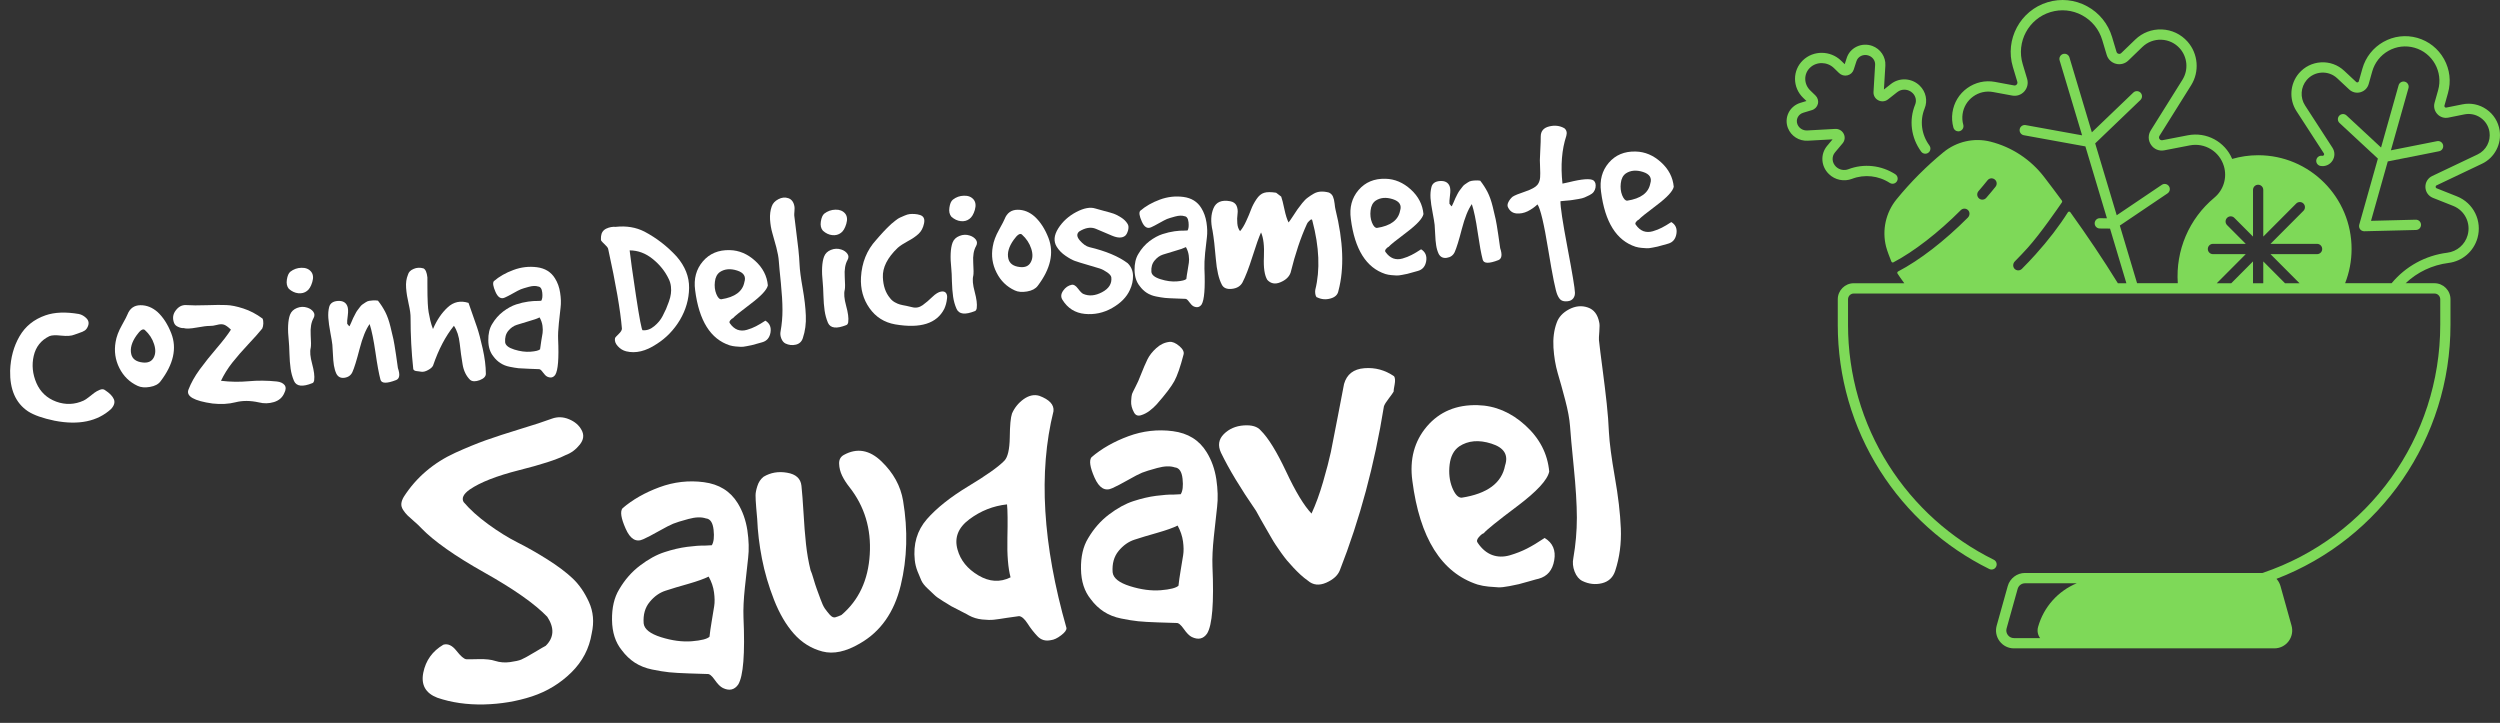
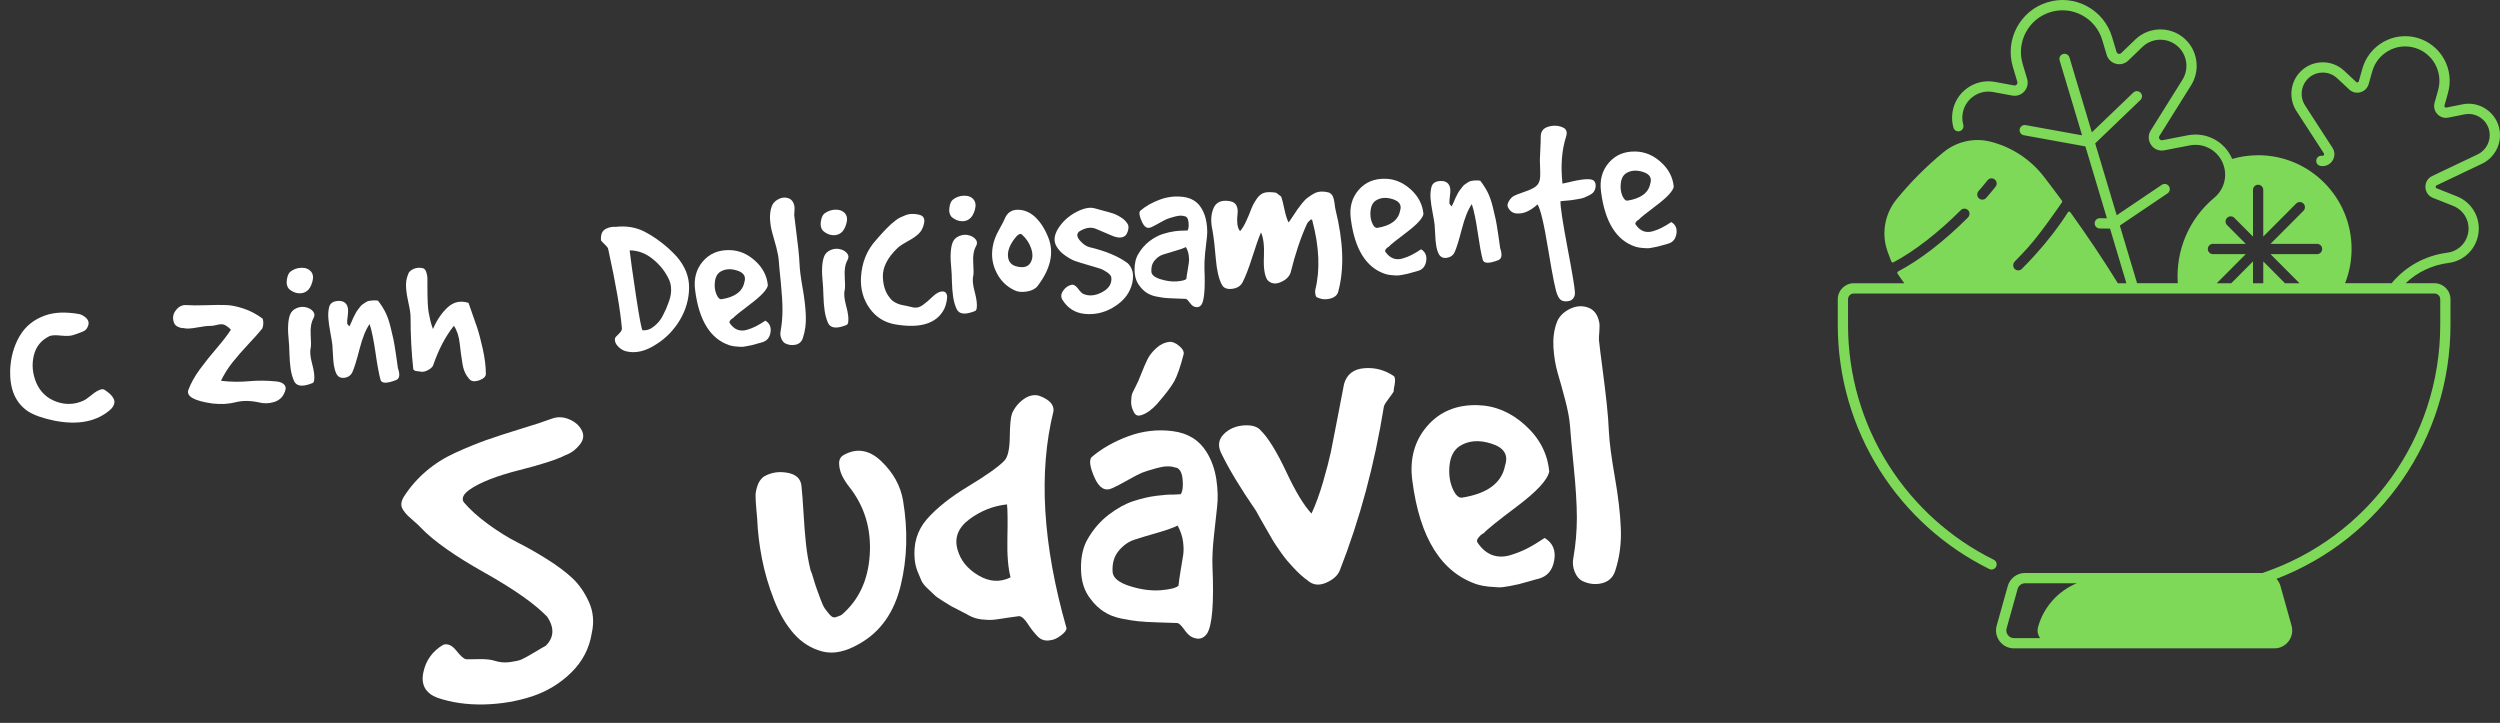
<svg xmlns="http://www.w3.org/2000/svg" width="166" height="48" viewBox="0 0 166 48" fill="none">
  <rect x="0" y="0" width="166" height="48" fill="#333333" stroke="none" />
-   <path d="M122.973 11.875C123.795 11.559 124.733 11.66 125.48 12.146C125.537 12.183 125.602 12.201 125.665 12.201C125.777 12.201 125.886 12.146 125.951 12.045C126.053 11.887 126.008 11.675 125.85 11.572C124.921 10.969 123.754 10.843 122.73 11.237C122.449 11.345 122.126 11.278 121.908 11.067C121.638 10.805 121.61 10.397 121.844 10.119L122.35 9.516C122.5 9.337 122.528 9.097 122.424 8.888C122.318 8.675 122.095 8.546 121.857 8.56L120 8.662C119.716 8.678 119.449 8.51 119.35 8.253C119.291 8.101 119.297 7.938 119.367 7.795C119.439 7.645 119.571 7.536 119.735 7.486L120.312 7.311C120.511 7.251 120.66 7.095 120.709 6.894C120.757 6.693 120.696 6.485 120.546 6.339L120.202 6.006C119.987 5.798 119.868 5.523 119.868 5.234C119.868 4.955 119.979 4.694 120.181 4.499C120.614 4.08 121.327 4.089 121.771 4.518L122.115 4.852C122.265 4.996 122.474 5.053 122.676 5.002C122.872 4.954 123.027 4.81 123.088 4.619L123.269 4.061C123.318 3.91 123.425 3.788 123.571 3.716C123.729 3.639 123.917 3.629 124.086 3.692C124.351 3.788 124.524 4.04 124.508 4.306L124.401 6.106C124.388 6.338 124.508 6.55 124.716 6.659C124.925 6.769 125.177 6.746 125.359 6.603L125.982 6.113C126.281 5.879 126.715 5.906 126.994 6.175C127.206 6.38 127.273 6.682 127.166 6.943C126.742 7.979 126.892 9.147 127.566 10.068C127.677 10.22 127.89 10.252 128.041 10.141C128.193 10.029 128.225 9.815 128.114 9.663C127.581 8.936 127.463 8.017 127.795 7.203C128.009 6.681 127.88 6.085 127.466 5.684C126.944 5.178 126.126 5.131 125.562 5.574L125.093 5.943L125.188 4.346C125.221 3.78 124.864 3.247 124.319 3.048C123.976 2.925 123.596 2.944 123.273 3.102C122.959 3.256 122.728 3.522 122.622 3.85L122.489 4.263L122.246 4.026C121.541 3.343 120.404 3.334 119.711 4.006C119.375 4.331 119.189 4.767 119.189 5.233C119.189 5.709 119.381 6.158 119.73 6.496L119.949 6.707L119.54 6.831C119.197 6.936 118.911 7.177 118.757 7.494C118.604 7.811 118.589 8.167 118.717 8.499C118.926 9.036 119.458 9.376 120.039 9.343L121.683 9.253L121.326 9.678C120.859 10.234 120.908 11.043 121.438 11.557C121.842 11.953 122.446 12.077 122.973 11.875Z" fill="#7ED958" />
-   <path d="M159.688 5.426C159.507 5.375 159.319 5.48 159.268 5.661L158.102 9.795L155.807 7.664C155.669 7.536 155.454 7.544 155.325 7.683C155.198 7.821 155.206 8.037 155.344 8.166L157.892 10.531L156.654 14.92C156.625 15.025 156.646 15.137 156.712 15.223C156.777 15.307 156.877 15.355 156.982 15.355C156.985 15.355 156.988 15.355 156.991 15.355L160.425 15.271C160.612 15.266 160.761 15.11 160.756 14.921C160.751 14.733 160.599 14.585 160.408 14.588L157.436 14.662L158.548 10.719L161.955 10.043C162.14 10.007 162.259 9.827 162.223 9.642C162.187 9.457 162.007 9.337 161.823 9.373L158.756 9.981L159.923 5.848C159.974 5.666 159.869 5.478 159.688 5.426Z" fill="#7ED958" />
  <path d="M165.974 8.652C165.884 8.084 165.576 7.59 165.105 7.262C164.634 6.934 164.065 6.815 163.503 6.929L162.435 7.143C162.385 7.154 162.352 7.128 162.336 7.111C162.321 7.094 162.298 7.059 162.312 7.01L162.547 6.174C162.762 5.412 162.669 4.613 162.284 3.921C161.898 3.23 161.268 2.73 160.509 2.514C159.75 2.299 158.953 2.392 158.263 2.779C157.575 3.165 157.077 3.798 156.862 4.559L156.626 5.394C156.612 5.444 156.574 5.462 156.552 5.468C156.531 5.473 156.489 5.478 156.451 5.443L155.654 4.699C155.235 4.306 154.687 4.108 154.116 4.14C153.544 4.173 153.023 4.43 152.649 4.866C152.049 5.567 151.981 6.598 152.483 7.373L154.304 10.182C154.335 10.231 154.322 10.273 154.304 10.3C154.287 10.326 154.254 10.356 154.197 10.345C154.011 10.313 153.835 10.437 153.803 10.623C153.77 10.808 153.895 10.986 154.079 11.018C154.393 11.073 154.697 10.942 154.872 10.675C155.047 10.409 155.049 10.077 154.875 9.809L153.054 6.999C152.716 6.477 152.762 5.783 153.166 5.31C153.418 5.017 153.769 4.843 154.154 4.822C154.54 4.8 154.908 4.934 155.19 5.197L155.987 5.942C156.189 6.131 156.47 6.2 156.735 6.124C157.002 6.049 157.205 5.846 157.281 5.579L157.516 4.743C157.682 4.157 158.065 3.671 158.595 3.373C159.125 3.076 159.739 3.003 160.324 3.169C161.53 3.512 162.233 4.775 161.892 5.985L161.656 6.82C161.581 7.087 161.648 7.368 161.836 7.572C162.024 7.776 162.298 7.865 162.569 7.81L163.636 7.595C164.014 7.519 164.398 7.599 164.715 7.82C165.032 8.041 165.24 8.373 165.301 8.756C165.398 9.37 165.076 9.986 164.515 10.253L161.497 11.688C161.209 11.825 161.037 12.109 161.047 12.428C161.058 12.747 161.248 13.018 161.544 13.137L162.894 13.673C163.665 13.98 164.077 14.815 163.851 15.617C163.675 16.242 163.145 16.699 162.502 16.78C161.046 16.963 159.741 17.681 158.803 18.805H155.716C155.992 18.1 156.145 17.334 156.145 16.532C156.145 13.095 153.367 10.307 149.94 10.307C149.342 10.307 148.764 10.394 148.217 10.552C147.732 9.407 146.517 8.742 145.273 8.983L143.583 9.31C143.473 9.33 143.412 9.262 143.392 9.231C143.37 9.2 143.328 9.118 143.388 9.023L145.493 5.658C146.058 4.754 145.96 3.564 145.254 2.766C144.814 2.269 144.207 1.982 143.545 1.955C142.883 1.929 142.256 2.168 141.779 2.629L140.849 3.526C140.78 3.593 140.701 3.581 140.67 3.573C140.639 3.565 140.564 3.536 140.537 3.444L140.242 2.459C139.977 1.576 139.386 0.849 138.577 0.413C137.768 -0.023 136.838 -0.118 135.959 0.148C134.143 0.695 133.109 2.624 133.655 4.446L133.95 5.431C133.977 5.523 133.932 5.589 133.91 5.613C133.889 5.636 133.829 5.69 133.735 5.673L132.466 5.438C131.815 5.318 131.159 5.466 130.621 5.853C130.083 6.241 129.736 6.817 129.642 7.475C129.594 7.811 129.615 8.146 129.707 8.472C129.757 8.653 129.946 8.759 130.127 8.708C130.308 8.657 130.413 8.468 130.363 8.286C130.297 8.053 130.282 7.812 130.316 7.572C130.383 7.099 130.633 6.687 131.018 6.408C131.404 6.13 131.874 6.024 132.341 6.111L133.611 6.345C133.911 6.401 134.213 6.297 134.416 6.069C134.619 5.84 134.689 5.529 134.601 5.235L134.306 4.25C133.868 2.789 134.697 1.242 136.153 0.803C136.859 0.59 137.605 0.665 138.254 1.015C138.902 1.366 139.377 1.948 139.589 2.656L139.884 3.642C139.971 3.935 140.201 4.157 140.497 4.235C140.792 4.313 141.101 4.232 141.321 4.019L142.251 3.121C142.593 2.791 143.043 2.62 143.518 2.638C143.993 2.657 144.429 2.864 144.744 3.22C145.251 3.793 145.322 4.646 144.915 5.295L142.81 8.66C142.623 8.959 142.63 9.325 142.829 9.617C143.028 9.909 143.366 10.048 143.712 9.981L145.401 9.654C146.399 9.461 147.372 10.052 147.665 11.028C147.894 11.791 147.647 12.613 147.036 13.122C145.347 14.528 144.456 16.63 144.605 18.806H141.902L140.756 14.978L143.926 12.839C144.081 12.733 144.123 12.522 144.018 12.365C143.913 12.209 143.702 12.166 143.545 12.272L140.55 14.293L139.12 9.521L142.124 6.64C142.26 6.509 142.265 6.293 142.135 6.157C142.005 6.02 141.79 6.015 141.653 6.146L138.899 8.787L137.411 3.812C137.357 3.632 137.167 3.529 136.987 3.584C136.807 3.639 136.705 3.829 136.759 4.01L138.251 8.986L134.503 8.307C134.318 8.273 134.141 8.396 134.107 8.582C134.074 8.767 134.196 8.945 134.381 8.979L138.47 9.721L139.9 14.493L139.43 14.489C139.24 14.486 139.088 14.639 139.086 14.828C139.084 15.016 139.236 15.17 139.424 15.172L140.106 15.178L141.193 18.81H140.628C139.648 17.224 138.592 15.652 137.469 14.091C137.429 14.035 137.345 14.037 137.308 14.096C136.74 15 136.002 15.963 135.152 16.905C134.864 17.224 134.562 17.543 134.253 17.853C134.186 17.92 134.099 17.953 134.011 17.953C133.93 17.953 133.847 17.924 133.783 17.864C133.637 17.731 133.646 17.495 133.785 17.356C134.081 17.058 134.371 16.752 134.648 16.445C135.484 15.517 136.684 13.771 136.914 13.435C136.937 13.401 136.936 13.356 136.912 13.323C136.525 12.797 136.131 12.271 135.727 11.747C134.837 10.589 133.586 9.766 132.174 9.407C131.079 9.128 129.913 9.395 129.04 10.113C127.904 11.047 126.863 12.091 125.933 13.231C125.215 14.111 124.956 15.279 125.236 16.381C125.31 16.672 125.504 17.16 125.588 17.369C125.61 17.423 125.672 17.446 125.722 17.419C127.087 16.702 128.712 15.444 130.197 13.953C130.334 13.816 130.559 13.821 130.691 13.966C130.815 14.104 130.795 14.319 130.665 14.449C129.112 16.005 127.471 17.272 126.032 18.026C125.98 18.052 125.964 18.118 125.996 18.166C126.085 18.301 126.264 18.566 126.444 18.807H123.09C122.505 18.807 122.028 19.285 122.028 19.873V21.573C122.028 25.01 122.995 28.355 124.824 31.242C126.604 34.053 129.115 36.314 132.088 37.782C132.257 37.865 132.461 37.796 132.544 37.626C132.627 37.457 132.558 37.252 132.39 37.168C129.529 35.756 127.112 33.58 125.399 30.875C123.639 28.097 122.709 24.88 122.709 21.573V19.873C122.709 19.662 122.88 19.49 123.09 19.49H161.65C161.861 19.49 162.032 19.662 162.032 19.873V21.573C162.032 29.055 157.291 35.668 150.229 38.045H134.458C133.929 38.045 133.459 38.402 133.315 38.913L132.58 41.54C132.479 41.902 132.551 42.281 132.777 42.58C133.004 42.88 133.348 43.051 133.722 43.051H151.016C151.391 43.051 151.735 42.88 151.962 42.58C152.188 42.28 152.259 41.901 152.158 41.54L151.424 38.913C151.373 38.731 151.28 38.569 151.158 38.435C158.102 35.77 162.712 29.094 162.712 21.572V19.872C162.712 19.284 162.235 18.806 161.649 18.806H159.733C160.512 18.067 161.502 17.596 162.585 17.459C163.501 17.344 164.254 16.694 164.505 15.804C164.826 14.664 164.241 13.476 163.144 13.04L161.794 12.503C161.741 12.482 161.728 12.44 161.727 12.408C161.726 12.375 161.736 12.332 161.788 12.308L164.806 10.872C165.64 10.478 166.119 9.565 165.974 8.652ZM131.372 12.691C131.58 12.451 131.783 12.208 131.973 11.969C132.091 11.822 132.305 11.799 132.452 11.917C132.599 12.035 132.622 12.249 132.505 12.397C132.307 12.644 132.099 12.894 131.885 13.139C131.818 13.217 131.723 13.257 131.628 13.257C131.548 13.257 131.47 13.229 131.404 13.173C131.263 13.049 131.249 12.833 131.372 12.691ZM149.6 12.608C149.6 12.419 149.753 12.266 149.94 12.266C150.128 12.266 150.281 12.419 150.281 12.608V15.709L152.468 13.515C152.601 13.382 152.816 13.382 152.949 13.515C153.082 13.649 153.082 13.865 152.949 13.998L150.762 16.192H153.854C154.041 16.192 154.194 16.346 154.194 16.534C154.194 16.722 154.041 16.875 153.854 16.875H150.762L152.687 18.807H151.724L150.281 17.358V18.807H149.6V17.358L148.156 18.807H147.193L149.118 16.875H146.939C146.752 16.875 146.599 16.722 146.599 16.534C146.599 16.346 146.752 16.192 146.939 16.192H149.118L147.878 14.948C147.745 14.814 147.745 14.598 147.878 14.465C148.011 14.331 148.226 14.331 148.36 14.465L149.6 15.709V12.608ZM135.327 41.633C135.252 41.902 135.314 42.169 135.464 42.37H133.724C133.565 42.37 133.418 42.297 133.322 42.169C133.225 42.041 133.194 41.88 133.238 41.726L133.972 39.1C134.034 38.882 134.234 38.73 134.46 38.73H137.894C136.666 39.24 135.701 40.291 135.327 41.633Z" fill="#7ED958" />
  <path d="M0.673 24.608C0.705 23.754 0.912 22.996 1.293 22.335C1.677 21.669 2.253 21.204 3.022 20.937C3.624 20.729 4.362 20.7 5.236 20.849C5.426 20.889 5.595 20.986 5.744 21.139C5.892 21.292 5.922 21.472 5.832 21.678C5.784 21.795 5.718 21.884 5.633 21.944C5.545 22.004 5.423 22.058 5.266 22.106C5.109 22.157 5 22.196 4.939 22.223C4.745 22.305 4.457 22.326 4.074 22.286C3.691 22.243 3.426 22.255 3.278 22.322C2.726 22.589 2.379 23.025 2.239 23.63C2.101 24.234 2.161 24.836 2.419 25.435C2.679 26.03 3.117 26.441 3.733 26.669C4.351 26.893 4.958 26.869 5.554 26.598C5.641 26.558 5.754 26.483 5.894 26.373C6.037 26.259 6.16 26.163 6.263 26.084C6.366 26.008 6.489 25.941 6.631 25.881C6.774 25.825 6.89 25.834 6.979 25.909C7.276 26.101 7.47 26.3 7.56 26.507C7.646 26.711 7.585 26.928 7.377 27.157C6.474 27.984 5.223 28.244 3.626 27.936C2.842 27.774 2.252 27.566 1.856 27.31C1.041 26.762 0.646 25.861 0.673 24.608Z" fill="white" />
-   <path d="M9.141 25.623C8.605 25.376 8.199 24.98 7.924 24.434C7.652 23.891 7.57 23.315 7.676 22.707C7.73 22.363 7.869 21.992 8.093 21.595C8.316 21.194 8.439 20.957 8.462 20.884C8.621 20.477 8.907 20.271 9.322 20.266C9.737 20.262 10.12 20.415 10.471 20.726C10.843 21.075 11.144 21.546 11.374 22.137C11.758 23.129 11.52 24.19 10.659 25.32C10.518 25.512 10.283 25.636 9.954 25.692C9.629 25.748 9.358 25.725 9.141 25.623ZM9.465 24.068C9.817 24.111 10.063 24.006 10.201 23.754C10.336 23.506 10.346 23.203 10.229 22.846C10.117 22.489 9.912 22.178 9.617 21.912C9.493 21.803 9.312 21.919 9.072 22.261C8.743 22.72 8.625 23.14 8.716 23.519C8.791 23.836 9.041 24.019 9.465 24.068Z" fill="white" />
  <path d="M12.351 20.257C12.711 20.282 13.169 20.285 13.725 20.265C14.28 20.245 14.713 20.242 15.026 20.256C15.341 20.265 15.717 20.341 16.155 20.483C16.596 20.625 17.021 20.848 17.433 21.153C17.473 21.24 17.49 21.351 17.484 21.488C17.478 21.62 17.454 21.73 17.413 21.816C17.196 22.087 16.886 22.435 16.483 22.862C16.08 23.292 15.727 23.698 15.424 24.08C15.124 24.462 14.874 24.864 14.673 25.285C15.295 25.36 15.908 25.369 16.51 25.314C17.112 25.259 17.734 25.264 18.376 25.33C18.611 25.355 18.784 25.433 18.892 25.563C18.998 25.697 18.992 25.878 18.875 26.104C18.751 26.395 18.524 26.593 18.194 26.696C17.86 26.797 17.525 26.805 17.188 26.719C16.624 26.594 16.111 26.591 15.647 26.709C15.184 26.827 14.674 26.856 14.116 26.794C12.882 26.62 12.347 26.314 12.512 25.876C12.681 25.434 12.931 24.985 13.264 24.529C13.599 24.072 13.976 23.601 14.392 23.115C14.809 22.629 15.123 22.221 15.334 21.889C15.142 21.703 14.984 21.592 14.862 21.554C14.74 21.517 14.587 21.523 14.403 21.574C14.219 21.624 14.056 21.647 13.914 21.642C13.758 21.639 13.473 21.675 13.059 21.75C12.642 21.826 12.353 21.837 12.192 21.784C12.091 21.795 11.972 21.769 11.834 21.706C11.692 21.647 11.6 21.557 11.556 21.436C11.443 21.134 11.48 20.858 11.67 20.611C11.856 20.363 12.083 20.245 12.351 20.257Z" fill="white" />
  <path d="M19.176 22.655C19.089 21.855 19.117 21.267 19.259 20.893C19.341 20.687 19.494 20.54 19.718 20.451C19.944 20.359 20.173 20.351 20.404 20.427C20.576 20.483 20.709 20.574 20.803 20.699C20.898 20.828 20.904 20.97 20.819 21.124C20.666 21.395 20.602 21.761 20.629 22.223C20.658 22.68 20.659 22.972 20.632 23.096C20.567 23.341 20.599 23.697 20.727 24.164C20.852 24.631 20.897 24.985 20.862 25.227C20.866 25.257 20.855 25.299 20.83 25.352C20.806 25.405 20.778 25.434 20.748 25.437C20.092 25.705 19.683 25.658 19.522 25.296C19.413 25.04 19.338 24.769 19.297 24.482C19.256 24.195 19.23 23.859 19.219 23.474C19.208 23.092 19.194 22.819 19.176 22.655ZM19.18 19.178C19.052 19.026 19.008 18.823 19.048 18.567C19.088 18.312 19.164 18.138 19.275 18.044C19.493 17.875 19.739 17.787 20.012 17.781C20.288 17.772 20.501 17.855 20.652 18.032C20.795 18.203 20.824 18.433 20.737 18.724C20.65 19.015 20.531 19.214 20.381 19.322C20.219 19.445 20.026 19.494 19.804 19.471C19.582 19.448 19.374 19.35 19.18 19.178Z" fill="white" />
  <path d="M22.069 22.894C22.052 22.734 22.007 22.464 21.936 22.085C21.865 21.71 21.82 21.387 21.801 21.114C21.782 20.845 21.801 20.601 21.858 20.381C21.923 20.137 22.116 20.004 22.438 19.982C22.757 19.965 22.965 20.079 23.063 20.326C23.118 20.462 23.129 20.666 23.094 20.938C23.056 21.21 23.042 21.396 23.053 21.496C23.075 21.514 23.104 21.552 23.141 21.609C23.175 21.646 23.198 21.663 23.208 21.662C23.224 21.63 23.264 21.544 23.327 21.405C23.389 21.263 23.43 21.169 23.448 21.123C23.47 21.073 23.513 20.989 23.578 20.87C23.639 20.748 23.687 20.665 23.723 20.62C23.759 20.576 23.811 20.507 23.878 20.415C23.946 20.32 24.008 20.254 24.065 20.217C24.121 20.18 24.191 20.134 24.272 20.078C24.354 20.021 24.435 19.987 24.515 19.975C24.594 19.96 24.683 19.95 24.78 19.946C24.877 19.939 24.983 19.945 25.096 19.963C25.284 20.2 25.446 20.451 25.583 20.718C25.72 20.988 25.834 21.312 25.926 21.692C26.018 22.072 26.083 22.349 26.123 22.524C26.162 22.7 26.219 23.043 26.295 23.553C26.37 24.06 26.412 24.355 26.421 24.439C26.572 24.873 26.535 25.138 26.309 25.233C25.68 25.478 25.332 25.47 25.263 25.21C25.161 24.831 25.05 24.229 24.931 23.401C24.81 22.571 24.682 21.942 24.544 21.517C24.295 21.863 24.072 22.412 23.877 23.165C23.681 23.922 23.523 24.436 23.4 24.706C23.301 24.92 23.128 25.046 22.878 25.083C22.632 25.12 22.452 25.033 22.338 24.822C22.259 24.654 22.204 24.467 22.171 24.261C22.139 24.054 22.117 23.806 22.106 23.515C22.095 23.222 22.082 23.015 22.069 22.894Z" fill="white" />
  <path d="M27.262 21.115C27.267 20.878 27.225 20.569 27.137 20.189C27.048 19.808 26.991 19.454 26.966 19.125C26.94 18.792 26.981 18.498 27.088 18.242C27.131 18.071 27.255 17.943 27.462 17.856C27.665 17.766 27.883 17.754 28.117 17.82C28.256 17.886 28.343 18.087 28.379 18.422C28.377 18.497 28.377 18.685 28.38 18.986C28.382 19.287 28.384 19.492 28.385 19.6C28.387 19.709 28.393 19.888 28.403 20.137C28.416 20.387 28.436 20.586 28.462 20.736C28.489 20.889 28.525 21.068 28.571 21.273C28.62 21.477 28.68 21.669 28.75 21.848C29.003 21.255 29.328 20.775 29.724 20.41C30.117 20.042 30.579 19.943 31.11 20.112C31.374 20.863 31.562 21.403 31.676 21.733C31.789 22.066 31.915 22.537 32.051 23.146C32.188 23.758 32.258 24.309 32.261 24.8C32.27 24.985 32.136 25.132 31.857 25.241C31.575 25.346 31.361 25.34 31.217 25.224C30.953 24.965 30.785 24.618 30.715 24.186C30.641 23.753 30.578 23.296 30.526 22.814C30.474 22.331 30.345 21.937 30.14 21.631C29.58 22.328 29.118 23.211 28.754 24.277C28.701 24.384 28.59 24.483 28.421 24.572C28.256 24.665 28.104 24.702 27.967 24.683C27.946 24.675 27.901 24.668 27.833 24.662C27.768 24.652 27.71 24.645 27.658 24.64C27.604 24.636 27.555 24.621 27.512 24.595C27.468 24.569 27.445 24.536 27.44 24.496C27.321 23.391 27.261 22.264 27.262 21.115Z" fill="white" />
-   <path d="M36.331 25.007C36.245 24.962 36.15 24.867 36.047 24.723C35.943 24.575 35.856 24.505 35.786 24.512C35.644 24.508 35.426 24.499 35.135 24.487C34.84 24.478 34.607 24.466 34.437 24.451C34.266 24.432 34.066 24.4 33.839 24.353C33.607 24.307 33.404 24.226 33.23 24.109C33.052 23.997 32.898 23.851 32.767 23.672C32.541 23.398 32.427 23.043 32.424 22.606C32.417 22.17 32.5 21.81 32.672 21.527C32.871 21.187 33.118 20.906 33.411 20.684C33.705 20.462 33.992 20.306 34.273 20.214C34.553 20.123 34.82 20.06 35.073 20.026C35.322 19.992 35.53 19.978 35.697 19.983L35.938 19.972C36.011 19.859 36.033 19.677 36.006 19.426C35.979 19.172 35.886 19.038 35.73 19.024C35.572 18.97 35.367 18.977 35.114 19.045C34.858 19.114 34.68 19.169 34.579 19.21C34.476 19.252 34.306 19.34 34.071 19.474C33.832 19.608 33.65 19.703 33.524 19.757C33.27 19.876 33.062 19.751 32.901 19.383C32.74 19.017 32.704 18.779 32.793 18.668C33.148 18.361 33.581 18.114 34.091 17.927C34.604 17.735 35.128 17.675 35.662 17.745C36.197 17.816 36.593 18.063 36.852 18.485C37.027 18.764 37.141 19.082 37.193 19.439C37.249 19.799 37.259 20.125 37.223 20.417C37.186 20.706 37.148 21.055 37.108 21.466C37.065 21.878 37.048 22.225 37.059 22.509C37.117 23.797 37.054 24.59 36.87 24.887C36.738 25.075 36.559 25.114 36.331 25.007ZM35.861 23.193C35.876 23.049 35.902 22.866 35.939 22.646C35.976 22.428 36.006 22.25 36.028 22.112C36.047 21.978 36.045 21.817 36.021 21.63C35.995 21.443 35.931 21.259 35.83 21.077C35.676 21.154 35.437 21.238 35.112 21.328C34.791 21.42 34.525 21.502 34.313 21.572C34.101 21.639 33.912 21.772 33.748 21.969C33.587 22.166 33.518 22.418 33.541 22.724C33.563 22.928 33.766 23.09 34.151 23.211C34.539 23.332 34.898 23.379 35.23 23.353C35.565 23.327 35.775 23.273 35.861 23.193Z" fill="white" />
  <path d="M41.58 23.328C41.369 23.276 41.182 23.163 41.022 22.987C40.857 22.809 40.797 22.625 40.84 22.438C40.866 22.394 40.948 22.306 41.085 22.172C41.226 22.038 41.296 21.921 41.295 21.819C41.195 20.61 40.892 18.852 40.386 16.546C40.38 16.495 40.351 16.439 40.297 16.377C40.246 16.318 40.184 16.254 40.109 16.184C40.034 16.114 39.978 16.056 39.943 16.009C39.921 15.991 39.907 15.962 39.903 15.922C39.899 15.882 39.899 15.836 39.904 15.785C39.908 15.733 39.91 15.703 39.909 15.693C39.933 15.453 40.048 15.283 40.254 15.182C40.459 15.085 40.67 15.046 40.884 15.063C41.592 14.986 42.228 15.091 42.793 15.379C43.595 15.803 44.309 16.356 44.933 17.037C45.492 17.684 45.767 18.379 45.756 19.123C45.745 19.869 45.542 20.578 45.145 21.248C44.744 21.915 44.229 22.447 43.6 22.844C42.882 23.322 42.208 23.483 41.58 23.328ZM42.67 21.928C42.94 21.953 43.195 21.865 43.437 21.662C43.682 21.463 43.869 21.237 43.997 20.986C44.097 20.789 44.175 20.63 44.229 20.509C44.28 20.384 44.342 20.224 44.415 20.026C44.485 19.828 44.529 19.656 44.546 19.508C44.568 19.364 44.569 19.203 44.55 19.025C44.531 18.848 44.482 18.682 44.405 18.527C44.164 18.018 43.809 17.574 43.339 17.195C42.869 16.816 42.359 16.626 41.808 16.625C41.859 17.1 42 18.105 42.23 19.638C42.463 21.172 42.61 21.935 42.67 21.928Z" fill="white" />
  <path d="M46.157 19.272C46.055 18.514 46.226 17.875 46.669 17.356C47.113 16.837 47.709 16.587 48.458 16.608C49.074 16.622 49.635 16.859 50.141 17.319C50.646 17.776 50.928 18.319 50.986 18.95C50.923 19.242 50.544 19.649 49.851 20.171C49.155 20.695 48.762 21.012 48.672 21.123C48.623 21.139 48.564 21.186 48.495 21.264C48.426 21.346 48.417 21.415 48.467 21.471C48.611 21.679 48.778 21.82 48.968 21.894C49.162 21.964 49.37 21.967 49.593 21.902C49.815 21.837 50.016 21.758 50.195 21.664C50.374 21.573 50.584 21.449 50.823 21.291C51.105 21.463 51.218 21.725 51.162 22.077C51.101 22.426 50.917 22.642 50.609 22.727C50.589 22.729 50.481 22.759 50.284 22.818C50.085 22.877 49.96 22.911 49.91 22.92C49.861 22.932 49.75 22.954 49.578 22.986C49.41 23.022 49.278 23.036 49.182 23.029C49.091 23.026 48.978 23.018 48.845 23.005C48.712 22.993 48.581 22.968 48.452 22.931C47.182 22.517 46.416 21.297 46.157 19.272ZM47.894 19.871C48.797 19.732 49.309 19.353 49.427 18.733C49.549 18.361 49.388 18.104 48.944 17.963C48.499 17.821 48.12 17.854 47.804 18.061C47.613 18.197 47.501 18.413 47.469 18.708C47.433 19.003 47.464 19.272 47.561 19.516C47.658 19.756 47.769 19.875 47.894 19.871Z" fill="white" />
  <path d="M51.714 17.346C51.697 17.09 51.641 16.783 51.548 16.423C51.452 16.064 51.364 15.749 51.284 15.476C51.204 15.204 51.153 14.904 51.131 14.578C51.113 14.251 51.15 13.959 51.244 13.702C51.314 13.501 51.46 13.343 51.684 13.227C51.908 13.108 52.128 13.085 52.346 13.16C52.563 13.235 52.697 13.413 52.748 13.696C52.764 13.745 52.765 13.85 52.752 14.01C52.739 14.171 52.734 14.271 52.739 14.312C52.764 14.543 52.806 14.882 52.864 15.33C52.922 15.774 52.971 16.179 53.011 16.544C53.05 16.909 53.077 17.25 53.091 17.567C53.107 17.934 53.175 18.457 53.296 19.136C53.416 19.814 53.487 20.419 53.507 20.952C53.531 21.482 53.465 21.98 53.309 22.448C53.233 22.683 53.079 22.829 52.845 22.885C52.608 22.941 52.377 22.915 52.153 22.808C52.035 22.749 51.944 22.639 51.879 22.477C51.814 22.314 51.798 22.153 51.832 21.994C51.916 21.524 51.958 21.05 51.956 20.572C51.956 20.095 51.92 19.499 51.849 18.785C51.776 18.071 51.73 17.591 51.714 17.346Z" fill="white" />
  <path d="M54.632 18.797C54.546 17.996 54.575 17.409 54.72 17.034C54.799 16.828 54.951 16.682 55.174 16.593C55.4 16.5 55.631 16.492 55.865 16.569C56.034 16.625 56.165 16.715 56.26 16.841C56.358 16.969 56.363 17.111 56.275 17.266C56.122 17.537 56.06 17.903 56.09 18.364C56.119 18.821 56.12 19.113 56.093 19.238C56.025 19.482 56.055 19.838 56.183 20.305C56.312 20.773 56.358 21.127 56.323 21.368C56.327 21.398 56.316 21.439 56.291 21.493C56.264 21.547 56.234 21.576 56.204 21.579C55.551 21.846 55.142 21.799 54.978 21.438C54.87 21.182 54.795 20.91 54.754 20.623C54.712 20.337 54.686 20.001 54.675 19.616C54.664 19.234 54.65 18.961 54.632 18.797ZM54.641 15.319C54.51 15.168 54.464 14.964 54.504 14.709C54.544 14.454 54.62 14.28 54.731 14.186C54.95 14.017 55.197 13.929 55.473 13.922C55.746 13.913 55.959 13.997 56.113 14.173C56.253 14.344 56.28 14.575 56.193 14.866C56.106 15.156 55.988 15.356 55.837 15.464C55.675 15.586 55.483 15.636 55.261 15.613C55.038 15.589 54.832 15.492 54.641 15.319Z" fill="white" />
  <path d="M57.169 18.415C57.225 17.433 57.56 16.607 58.173 15.937C58.191 15.915 58.266 15.829 58.398 15.679C58.531 15.532 58.616 15.438 58.652 15.397C58.688 15.359 58.77 15.274 58.898 15.142C59.029 15.009 59.122 14.919 59.178 14.872C59.233 14.825 59.325 14.751 59.452 14.649C59.58 14.547 59.682 14.48 59.76 14.448C59.837 14.412 59.94 14.367 60.069 14.313C60.195 14.258 60.307 14.226 60.404 14.215C60.5 14.205 60.61 14.203 60.732 14.21C60.855 14.217 60.975 14.239 61.094 14.277C61.336 14.356 61.422 14.547 61.353 14.849C61.293 15.133 61.172 15.36 60.991 15.529C60.81 15.697 60.574 15.859 60.284 16.012C59.993 16.169 59.768 16.317 59.607 16.457C58.922 17.114 58.594 17.765 58.623 18.409C58.644 18.983 58.802 19.443 59.096 19.791C59.179 19.904 59.286 19.997 59.415 20.071C59.548 20.145 59.662 20.194 59.755 20.217C59.849 20.244 59.991 20.275 60.181 20.308C60.367 20.346 60.497 20.375 60.57 20.398C60.814 20.463 61.045 20.418 61.265 20.262C61.481 20.106 61.696 19.923 61.91 19.713C62.124 19.507 62.316 19.39 62.485 19.361C62.634 19.335 62.742 19.364 62.808 19.448C62.875 19.532 62.901 19.646 62.886 19.79C62.871 19.938 62.847 20.072 62.813 20.195C62.779 20.314 62.741 20.418 62.7 20.507C62.204 21.483 61.117 21.826 59.437 21.538C58.717 21.41 58.15 21.051 57.735 20.462C57.317 19.871 57.128 19.189 57.169 18.415Z" fill="white" />
  <path d="M63.169 17.869C63.083 17.068 63.11 16.481 63.252 16.106C63.331 15.901 63.484 15.754 63.711 15.665C63.938 15.572 64.166 15.564 64.397 15.641C64.569 15.697 64.702 15.787 64.797 15.912C64.892 16.041 64.897 16.183 64.812 16.338C64.656 16.609 64.592 16.975 64.622 17.436C64.651 17.894 64.652 18.185 64.625 18.31C64.561 18.554 64.592 18.91 64.72 19.377C64.845 19.845 64.89 20.199 64.856 20.44C64.859 20.47 64.848 20.512 64.823 20.565C64.799 20.619 64.772 20.647 64.742 20.651C64.085 20.919 63.676 20.871 63.516 20.509C63.403 20.254 63.327 19.983 63.286 19.696C63.245 19.409 63.218 19.073 63.207 18.688C63.2 18.306 63.187 18.033 63.169 17.869ZM63.173 14.392C63.045 14.239 63.001 14.036 63.041 13.781C63.078 13.526 63.154 13.352 63.269 13.258C63.483 13.089 63.729 13.001 64.005 12.995C64.281 12.985 64.494 13.069 64.645 13.245C64.785 13.416 64.814 13.647 64.73 13.938C64.643 14.228 64.523 14.428 64.369 14.536C64.21 14.658 64.02 14.708 63.798 14.684C63.576 14.661 63.367 14.563 63.173 14.392Z" fill="white" />
  <path d="M67.385 19.285C66.846 19.038 66.44 18.642 66.168 18.096C65.893 17.553 65.81 16.977 65.92 16.369C65.974 16.024 66.113 15.653 66.337 15.256C66.557 14.856 66.68 14.619 66.706 14.545C66.865 14.138 67.151 13.933 67.566 13.928C67.978 13.924 68.359 14.077 68.71 14.388C69.086 14.737 69.388 15.207 69.618 15.799C69.999 16.791 69.76 17.852 68.903 18.982C68.758 19.174 68.523 19.298 68.198 19.354C67.87 19.41 67.599 19.387 67.385 19.285ZM67.709 17.73C68.061 17.773 68.305 17.668 68.44 17.416C68.579 17.168 68.59 16.865 68.473 16.508C68.357 16.151 68.151 15.84 67.856 15.574C67.733 15.465 67.551 15.582 67.311 15.923C66.982 16.382 66.864 16.802 66.956 17.181C67.034 17.498 67.285 17.681 67.709 17.73Z" fill="white" />
  <path d="M72.73 13.844C72.828 13.874 73.021 13.928 73.309 14.005C73.598 14.079 73.812 14.14 73.952 14.189C74.089 14.235 74.25 14.318 74.435 14.436C74.624 14.555 74.767 14.695 74.866 14.857C74.938 14.961 74.951 15.104 74.907 15.285C74.858 15.463 74.793 15.587 74.709 15.657C74.51 15.814 74.217 15.81 73.831 15.646C73.446 15.484 73.09 15.333 72.764 15.193C72.435 15.056 72.065 15.116 71.654 15.374C71.478 15.529 71.494 15.727 71.703 15.969C71.915 16.213 72.125 16.36 72.333 16.409C73.425 16.669 74.272 17.024 74.875 17.474C75.101 17.693 75.22 17.966 75.232 18.294C75.24 18.622 75.171 18.943 75.022 19.257C74.806 19.731 74.414 20.13 73.844 20.453C73.278 20.775 72.674 20.905 72.032 20.843C71.391 20.78 70.896 20.47 70.549 19.912C70.427 19.721 70.442 19.518 70.594 19.302C70.743 19.086 70.933 18.955 71.165 18.909C71.293 18.882 71.433 18.968 71.583 19.169C71.733 19.369 71.85 19.485 71.934 19.517C72.31 19.679 72.725 19.641 73.178 19.402C73.632 19.163 73.837 18.835 73.792 18.42C73.781 18.32 73.691 18.209 73.523 18.088C73.351 17.968 73.185 17.881 73.023 17.828C72.908 17.789 72.65 17.712 72.249 17.597C71.848 17.481 71.56 17.392 71.384 17.33C71.208 17.268 70.997 17.152 70.749 16.982C70.501 16.813 70.307 16.614 70.167 16.385C69.947 16.029 69.98 15.623 70.268 15.164C70.557 14.709 70.955 14.348 71.463 14.079C71.971 13.813 72.394 13.735 72.73 13.844Z" fill="white" />
  <path d="M79.247 20.338C79.162 20.293 79.067 20.198 78.963 20.053C78.86 19.906 78.773 19.835 78.703 19.843C78.56 19.838 78.341 19.83 78.046 19.818C77.755 19.809 77.524 19.797 77.353 19.781C77.182 19.763 76.983 19.73 76.755 19.684C76.524 19.638 76.319 19.557 76.141 19.441C75.967 19.328 75.814 19.181 75.683 19.003C75.458 18.729 75.342 18.374 75.335 17.938C75.329 17.501 75.413 17.141 75.588 16.858C75.788 16.518 76.033 16.237 76.323 16.015C76.617 15.794 76.905 15.637 77.189 15.545C77.47 15.454 77.737 15.391 77.99 15.356C78.239 15.322 78.447 15.308 78.613 15.314L78.855 15.303C78.924 15.19 78.945 15.008 78.918 14.757C78.89 14.503 78.8 14.369 78.646 14.355C78.488 14.301 78.281 14.308 78.025 14.377C77.773 14.445 77.595 14.5 77.491 14.541C77.391 14.583 77.221 14.671 76.983 14.805C76.747 14.939 76.567 15.033 76.441 15.088C76.187 15.207 75.979 15.082 75.818 14.713C75.653 14.348 75.617 14.11 75.71 13.998C76.065 13.692 76.498 13.445 77.008 13.257C77.521 13.066 78.044 13.006 78.579 13.076C79.113 13.147 79.51 13.393 79.768 13.816C79.94 14.095 80.054 14.413 80.11 14.77C80.165 15.13 80.175 15.456 80.139 15.748C80.103 16.036 80.063 16.386 80.02 16.797C79.98 17.208 79.965 17.556 79.975 17.839C80.03 19.128 79.967 19.921 79.787 20.218C79.652 20.406 79.472 20.445 79.247 20.338ZM78.773 18.524C78.787 18.38 78.815 18.198 78.855 17.976C78.893 17.759 78.921 17.581 78.94 17.444C78.962 17.309 78.96 17.148 78.933 16.962C78.909 16.774 78.847 16.59 78.746 16.407C78.59 16.485 78.35 16.569 78.029 16.658C77.708 16.751 77.44 16.832 77.225 16.903C77.012 16.971 76.826 17.103 76.665 17.3C76.5 17.497 76.429 17.749 76.452 18.055C76.474 18.259 76.679 18.422 77.067 18.542C77.452 18.663 77.812 18.71 78.147 18.684C78.481 18.657 78.69 18.604 78.773 18.524Z" fill="white" />
  <path d="M80.514 15.32C80.38 14.738 80.4 14.241 80.576 13.829C80.75 13.413 81.12 13.258 81.685 13.362C81.892 13.401 82.033 13.501 82.108 13.662C82.179 13.824 82.201 14.006 82.172 14.209C82.143 14.412 82.139 14.619 82.158 14.831C82.174 15.046 82.236 15.219 82.341 15.35C82.479 15.192 82.614 14.971 82.745 14.685C82.879 14.396 82.987 14.141 83.068 13.918C83.151 13.693 83.27 13.464 83.424 13.234C83.578 13.001 83.75 12.857 83.94 12.802C84.126 12.744 84.391 12.743 84.735 12.797C84.905 12.934 85.017 13.02 85.072 13.055C85.129 13.211 85.2 13.488 85.283 13.886C85.366 14.28 85.459 14.575 85.561 14.771C85.632 14.681 85.728 14.546 85.846 14.363C85.965 14.181 86.067 14.028 86.151 13.903C86.236 13.782 86.341 13.644 86.466 13.488C86.594 13.328 86.719 13.204 86.841 13.117C86.963 13.025 87.097 12.938 87.243 12.854C87.387 12.774 87.543 12.73 87.71 12.722C87.879 12.714 88.056 12.735 88.244 12.786C88.365 12.844 88.453 12.931 88.506 13.047C88.559 13.167 88.596 13.322 88.617 13.513C88.638 13.707 88.656 13.834 88.673 13.893C89.2 16.021 89.267 17.825 88.873 19.305C88.83 19.564 88.654 19.735 88.346 19.82C88.038 19.907 87.745 19.883 87.467 19.747C87.437 19.751 87.409 19.727 87.383 19.675C87.357 19.62 87.34 19.553 87.331 19.473C87.322 19.389 87.323 19.311 87.336 19.238C87.663 17.922 87.6 16.4 87.146 14.674C87.131 14.534 87.056 14.537 86.919 14.684C86.855 14.742 86.809 14.802 86.782 14.866C86.369 15.765 86.007 16.847 85.694 18.111C85.593 18.389 85.367 18.6 85.018 18.743C84.672 18.889 84.383 18.836 84.149 18.584C83.966 18.288 83.89 17.78 83.924 17.058C83.957 16.336 83.894 15.794 83.733 15.432C83.591 15.745 83.401 16.281 83.162 17.039C82.923 17.797 82.701 18.372 82.497 18.763C82.361 19.005 82.128 19.144 81.797 19.18C81.47 19.216 81.249 19.126 81.135 18.912C80.928 18.524 80.793 17.948 80.73 17.182C80.667 16.413 80.595 15.792 80.514 15.32Z" fill="white" />
  <path d="M89.695 14.535C89.592 13.777 89.763 13.138 90.207 12.619C90.651 12.1 91.247 11.85 91.995 11.87C92.612 11.884 93.172 12.122 93.678 12.582C94.18 13.039 94.46 13.583 94.518 14.213C94.459 14.505 94.082 14.911 93.389 15.434C92.692 15.957 92.299 16.274 92.21 16.386C92.161 16.401 92.102 16.448 92.033 16.527C91.964 16.609 91.953 16.678 91.999 16.734C92.147 16.942 92.316 17.082 92.506 17.157C92.699 17.227 92.907 17.23 93.13 17.165C93.353 17.1 93.553 17.021 93.732 16.927C93.912 16.836 94.121 16.712 94.361 16.553C94.643 16.726 94.756 16.988 94.699 17.34C94.639 17.689 94.455 17.905 94.146 17.99C94.126 17.992 94.016 18.022 93.817 18.081C93.62 18.14 93.497 18.174 93.448 18.183C93.398 18.195 93.288 18.217 93.115 18.249C92.947 18.284 92.815 18.299 92.72 18.292C92.628 18.289 92.516 18.28 92.383 18.268C92.246 18.256 92.115 18.231 91.99 18.194C90.719 17.78 89.954 16.56 89.695 14.535ZM91.431 15.134C92.335 14.995 92.846 14.616 92.965 13.996C93.087 13.624 92.925 13.367 92.481 13.225C92.037 13.084 91.657 13.117 91.342 13.324C91.15 13.46 91.039 13.675 91.007 13.97C90.971 14.266 91.002 14.535 91.099 14.778C91.196 15.019 91.306 15.137 91.431 15.134Z" fill="white" />
  <path d="M95.26 14.93C95.242 14.769 95.198 14.499 95.126 14.121C95.052 13.746 95.005 13.423 94.986 13.15C94.971 12.881 94.991 12.636 95.049 12.417C95.113 12.172 95.305 12.04 95.624 12.019C95.946 12.001 96.156 12.115 96.254 12.362C96.309 12.498 96.317 12.702 96.279 12.974C96.244 13.245 96.232 13.431 96.243 13.532C96.265 13.55 96.295 13.587 96.331 13.644C96.366 13.681 96.388 13.699 96.398 13.698C96.415 13.666 96.454 13.58 96.517 13.441C96.576 13.299 96.617 13.205 96.638 13.159C96.66 13.109 96.702 13.025 96.763 12.906C96.828 12.784 96.878 12.7 96.913 12.656C96.949 12.611 97.001 12.543 97.069 12.451C97.136 12.355 97.198 12.29 97.255 12.253C97.312 12.216 97.381 12.17 97.463 12.113C97.541 12.057 97.622 12.023 97.705 12.011C97.784 11.995 97.873 11.986 97.97 11.982C98.064 11.975 98.169 11.98 98.286 11.998C98.474 12.235 98.636 12.487 98.773 12.753C98.91 13.023 99.025 13.348 99.117 13.727C99.208 14.107 99.274 14.385 99.313 14.56C99.352 14.735 99.409 15.078 99.485 15.588C99.56 16.095 99.602 16.39 99.611 16.474C99.759 16.909 99.722 17.174 99.499 17.269C98.871 17.514 98.522 17.506 98.453 17.246C98.352 16.867 98.241 16.264 98.121 15.437C98.001 14.606 97.87 13.978 97.73 13.553C97.484 13.898 97.263 14.448 97.067 15.201C96.872 15.957 96.713 16.471 96.59 16.742C96.489 16.956 96.315 17.082 96.069 17.119C95.823 17.156 95.643 17.069 95.529 16.858C95.45 16.69 95.394 16.503 95.362 16.296C95.329 16.09 95.307 15.841 95.296 15.551C95.285 15.258 95.273 15.05 95.26 14.93Z" fill="white" />
  <path d="M102.247 10.632C102.247 10.541 102.258 10.306 102.277 9.928C102.298 9.553 102.307 9.262 102.305 9.056C102.308 8.706 102.495 8.486 102.867 8.395C103.235 8.304 103.57 8.344 103.872 8.514C104.02 8.633 104.064 8.803 104.003 9.023C103.703 9.93 103.618 10.986 103.748 12.192C103.831 12.173 103.971 12.142 104.169 12.101C105.057 11.879 105.605 11.839 105.813 11.983C105.935 12.081 105.978 12.241 105.941 12.462C105.921 12.566 105.881 12.66 105.819 12.744C105.757 12.826 105.665 12.897 105.543 12.957C105.422 13.018 105.314 13.069 105.22 13.109C105.13 13.15 104.994 13.185 104.811 13.215C104.632 13.245 104.499 13.266 104.413 13.279C104.327 13.295 104.183 13.31 103.982 13.325C103.778 13.344 103.656 13.356 103.616 13.36C103.603 13.711 103.759 14.741 104.082 16.451C104.405 18.157 104.57 19.149 104.576 19.426C104.582 19.578 104.544 19.707 104.461 19.815C104.375 19.922 104.255 19.985 104.101 20.001C103.921 20.021 103.782 20.002 103.685 19.945C103.584 19.892 103.494 19.771 103.412 19.583C103.295 19.338 103.093 18.346 102.807 16.605C102.524 14.86 102.284 13.849 102.089 13.572C101.896 13.756 101.678 13.908 101.434 14.03C101.19 14.148 100.942 14.195 100.69 14.172C100.437 14.148 100.252 14.014 100.134 13.77C100.08 13.674 100.089 13.554 100.161 13.411C100.234 13.271 100.326 13.154 100.438 13.061C100.564 12.976 100.845 12.86 101.282 12.715C101.722 12.568 102.003 12.402 102.125 12.216C102.206 12.092 102.252 11.945 102.264 11.774C102.276 11.603 102.276 11.397 102.263 11.154C102.253 10.908 102.248 10.734 102.247 10.632Z" fill="white" />
  <path d="M106.309 12.726C106.206 11.968 106.377 11.33 106.821 10.81C107.265 10.291 107.861 10.041 108.609 10.062C109.226 10.076 109.787 10.313 110.292 10.773C110.798 11.23 111.079 11.774 111.137 12.404C111.074 12.696 110.696 13.103 110.003 13.626C109.306 14.149 108.913 14.466 108.824 14.577C108.775 14.593 108.716 14.64 108.647 14.719C108.578 14.8 108.568 14.869 108.618 14.925C108.762 15.133 108.93 15.274 109.12 15.348C109.313 15.418 109.521 15.421 109.744 15.356C109.967 15.291 110.168 15.212 110.346 15.118C110.526 15.027 110.735 14.903 110.975 14.745C111.26 14.917 111.373 15.179 111.313 15.531C111.253 15.88 111.069 16.097 110.76 16.181C110.74 16.183 110.632 16.214 110.436 16.272C110.236 16.331 110.111 16.365 110.062 16.374C110.012 16.386 109.902 16.408 109.73 16.441C109.561 16.476 109.431 16.49 109.339 16.483C109.244 16.48 109.13 16.472 108.997 16.459C108.864 16.447 108.733 16.422 108.604 16.385C107.333 15.971 106.568 14.752 106.309 12.726ZM108.045 13.325C108.949 13.186 109.46 12.807 109.579 12.188C109.701 11.815 109.539 11.558 109.095 11.417C108.651 11.275 108.271 11.308 107.956 11.515C107.765 11.651 107.653 11.867 107.621 12.162C107.585 12.457 107.616 12.726 107.713 12.97C107.813 13.21 107.924 13.328 108.045 13.325Z" fill="white" />
  <path d="M27.966 35.061C27.855 34.937 27.704 34.794 27.514 34.632C27.325 34.47 27.175 34.335 27.065 34.228C26.96 34.125 26.86 34.002 26.767 33.859C26.674 33.714 26.635 33.572 26.65 33.435C26.663 33.298 26.717 33.148 26.814 32.985C27.228 32.34 27.721 31.775 28.293 31.289C28.865 30.8 29.513 30.391 30.237 30.061C30.965 29.731 31.639 29.455 32.26 29.231C32.881 29.011 33.638 28.764 34.531 28.491C35.427 28.221 36.133 27.99 36.649 27.798C37.02 27.663 37.398 27.676 37.783 27.837C38.165 27.996 38.441 28.23 38.609 28.54C38.797 28.869 38.759 29.197 38.498 29.523C38.236 29.853 37.92 30.086 37.55 30.221C36.964 30.519 35.931 30.853 34.451 31.224C32.972 31.599 31.882 32.027 31.181 32.51C30.77 32.805 30.638 33.081 30.784 33.336C31.202 33.829 31.744 34.319 32.412 34.806C33.083 35.295 33.733 35.699 34.361 36.017C34.993 36.334 35.656 36.711 36.348 37.147C37.04 37.584 37.601 38.005 38.03 38.413C38.459 38.82 38.818 39.34 39.105 39.973C39.397 40.609 39.459 41.304 39.29 42.057C39.128 43.058 38.678 43.922 37.939 44.649C37.2 45.377 36.329 45.907 35.325 46.24C34.32 46.569 33.257 46.748 32.135 46.775C31.01 46.799 29.977 46.651 29.037 46.329C28.255 46.028 27.945 45.472 28.107 44.662C28.27 43.855 28.713 43.237 29.437 42.809C29.734 42.719 30.024 42.852 30.306 43.208C30.584 43.564 30.8 43.752 30.954 43.773C31.073 43.78 31.359 43.778 31.81 43.766C32.261 43.757 32.617 43.797 32.876 43.884C33.195 43.984 33.523 44.011 33.863 43.964C34.206 43.917 34.455 43.861 34.61 43.797C34.768 43.732 35.065 43.569 35.499 43.308C35.934 43.048 36.178 42.906 36.233 42.883C36.789 42.338 36.824 41.695 36.339 40.955C35.517 40.099 34.126 39.121 32.166 38.019C30.21 36.921 28.81 35.934 27.966 35.061Z" fill="white" />
-   <path d="M48.001 45.684C47.837 45.607 47.657 45.428 47.462 45.148C47.27 44.87 47.107 44.739 46.973 44.754C46.702 44.746 46.292 44.733 45.743 44.715C45.191 44.697 44.754 44.671 44.433 44.639C44.112 44.606 43.735 44.545 43.304 44.456C42.872 44.368 42.489 44.216 42.155 44.002C41.825 43.787 41.535 43.51 41.285 43.172C40.865 42.658 40.649 41.99 40.638 41.168C40.627 40.349 40.785 39.672 41.112 39.135C41.486 38.494 41.949 37.966 42.501 37.55C43.05 37.131 43.591 36.835 44.123 36.662C44.651 36.489 45.154 36.372 45.63 36.31C46.103 36.248 46.493 36.221 46.801 36.228L47.265 36.203C47.394 35.996 47.434 35.654 47.382 35.179C47.33 34.7 47.16 34.448 46.87 34.422C46.568 34.319 46.179 34.332 45.704 34.462C45.225 34.592 44.89 34.696 44.699 34.775C44.505 34.853 44.185 35.019 43.739 35.27C43.294 35.522 42.952 35.7 42.713 35.804C42.237 36.029 41.847 35.795 41.543 35.103C41.235 34.411 41.166 33.959 41.336 33.748C42.006 33.173 42.822 32.709 43.784 32.353C44.748 31.997 45.733 31.885 46.736 32.017C47.743 32.148 48.493 32.612 48.984 33.409C49.308 33.936 49.521 34.536 49.625 35.209C49.724 35.883 49.742 36.495 49.676 37.044C49.61 37.59 49.538 38.25 49.459 39.024C49.377 39.795 49.347 40.449 49.367 40.986C49.474 43.411 49.357 44.901 49.015 45.456C48.763 45.812 48.425 45.888 48.001 45.684ZM47.111 42.279C47.139 42.004 47.188 41.66 47.258 41.246C47.328 40.832 47.383 40.497 47.423 40.242C47.463 39.987 47.459 39.684 47.411 39.334C47.366 38.979 47.247 38.63 47.054 38.285C46.763 38.431 46.314 38.592 45.708 38.767C45.098 38.938 44.595 39.089 44.197 39.221C43.795 39.349 43.442 39.599 43.138 39.971C42.83 40.344 42.697 40.817 42.739 41.392C42.781 41.774 43.165 42.079 43.892 42.309C44.62 42.538 45.3 42.628 45.933 42.58C46.562 42.528 46.955 42.428 47.111 42.279Z" fill="white" />
  <path d="M50.278 34.458C50.267 34.361 50.246 34.117 50.214 33.728C50.182 33.335 50.167 33.055 50.169 32.889C50.168 32.727 50.209 32.52 50.29 32.271C50.367 32.019 50.504 31.814 50.7 31.657C51.169 31.376 51.693 31.287 52.272 31.39C52.85 31.489 53.164 31.777 53.216 32.253C53.261 32.675 53.307 33.269 53.353 34.037C53.396 34.805 53.45 35.499 53.517 36.118C53.584 36.738 53.686 37.321 53.823 37.869C53.875 37.978 53.94 38.165 54.015 38.428C54.09 38.687 54.162 38.91 54.229 39.095C54.3 39.281 54.384 39.509 54.48 39.78C54.577 40.05 54.67 40.254 54.759 40.39C54.851 40.522 54.963 40.664 55.094 40.816C55.228 40.964 55.351 41.022 55.462 40.989C55.574 40.96 55.712 40.908 55.876 40.832C57.024 39.857 57.649 38.518 57.752 36.816C57.858 35.114 57.408 33.623 56.402 32.343C56.203 32.094 56.04 31.84 55.915 31.583C55.793 31.328 55.727 31.066 55.718 30.796C55.706 30.526 55.81 30.33 56.029 30.208C56.9 29.727 57.732 29.869 58.527 30.633C59.323 31.397 59.802 32.271 59.966 33.256C60.292 35.213 60.24 37.084 59.808 38.87C59.376 40.655 58.471 41.941 57.094 42.728C56.17 43.272 55.342 43.449 54.608 43.258C53.875 43.066 53.245 42.676 52.719 42.086C52.195 41.495 51.754 40.742 51.395 39.826C51.036 38.909 50.769 37.996 50.593 37.087C50.417 36.181 50.312 35.305 50.278 34.458Z" fill="white" />
  <path d="M60.742 37.202C60.627 36.134 60.893 35.225 61.542 34.477C62.194 33.732 63.117 33 64.309 32.28C65.501 31.561 66.296 30.997 66.694 30.587C66.918 30.349 67.037 29.834 67.049 29.039C67.057 28.245 67.107 27.718 67.197 27.458C67.365 27.073 67.622 26.756 67.97 26.504C68.322 26.256 68.666 26.181 69.005 26.28C69.684 26.531 69.999 26.873 69.951 27.305C68.944 31.356 69.231 36.153 70.813 41.697C70.828 41.831 70.71 41.993 70.46 42.183C70.211 42.376 69.983 42.484 69.776 42.506C69.416 42.583 69.118 42.493 68.881 42.238C68.641 41.986 68.423 41.707 68.228 41.399C68.029 41.092 67.843 40.929 67.668 40.911C67.498 40.93 67.227 40.968 66.855 41.025C66.487 41.085 66.199 41.127 65.992 41.149C65.782 41.172 65.521 41.167 65.21 41.133C64.895 41.099 64.606 41.011 64.34 40.867C64.321 40.848 64.138 40.751 63.792 40.576C63.446 40.403 63.236 40.295 63.164 40.252C63.092 40.213 62.912 40.102 62.622 39.92C62.332 39.742 62.14 39.603 62.045 39.505C61.947 39.411 61.796 39.268 61.593 39.077C61.391 38.889 61.252 38.711 61.176 38.542C61.101 38.378 61.016 38.175 60.923 37.935C60.829 37.694 60.769 37.45 60.742 37.202ZM63.578 36.487C63.773 37.201 64.236 37.774 64.965 38.206C65.693 38.639 66.406 38.682 67.101 38.335C66.936 37.716 66.866 36.849 66.891 35.735C66.916 34.621 66.907 33.873 66.866 33.491C65.951 33.591 65.121 33.918 64.374 34.474C63.623 35.03 63.358 35.701 63.578 36.487Z" fill="white" />
  <path d="M79.136 42.297C78.975 42.219 78.797 42.04 78.602 41.76C78.409 41.483 78.247 41.351 78.113 41.366C77.842 41.358 77.432 41.345 76.883 41.327C76.331 41.309 75.894 41.284 75.573 41.251C75.252 41.218 74.875 41.157 74.444 41.069C74.008 40.981 73.626 40.829 73.295 40.614C72.965 40.4 72.674 40.123 72.425 39.784C72.005 39.27 71.789 38.603 71.778 37.781C71.764 36.962 71.92 36.284 72.247 35.747C72.624 35.107 73.087 34.578 73.636 34.163C74.189 33.743 74.729 33.447 75.258 33.275C75.789 33.102 76.292 32.984 76.765 32.923C77.241 32.861 77.633 32.833 77.941 32.84L78.4 32.816C78.533 32.608 78.573 32.267 78.522 31.791C78.47 31.312 78.298 31.06 78.004 31.034C77.706 30.931 77.317 30.945 76.838 31.075C76.363 31.204 76.028 31.309 75.834 31.387C75.64 31.466 75.321 31.631 74.879 31.883C74.433 32.135 74.091 32.312 73.853 32.416C73.377 32.641 72.985 32.407 72.678 31.716C72.373 31.024 72.306 30.572 72.475 30.36C73.146 29.786 73.962 29.321 74.924 28.965C75.885 28.61 76.869 28.498 77.876 28.629C78.883 28.76 79.631 29.224 80.119 30.021C80.446 30.548 80.661 31.148 80.764 31.822C80.864 32.495 80.881 33.107 80.816 33.656C80.75 34.202 80.678 34.862 80.599 35.636C80.517 36.408 80.487 37.062 80.507 37.598C80.614 40.023 80.495 41.513 80.15 42.069C79.901 42.425 79.563 42.501 79.136 42.297ZM78.251 38.891C78.279 38.617 78.328 38.273 78.398 37.858C78.468 37.444 78.523 37.109 78.563 36.854C78.603 36.599 78.599 36.296 78.551 35.946C78.502 35.592 78.383 35.242 78.194 34.897C77.903 35.044 77.452 35.205 76.843 35.379C76.237 35.55 75.733 35.702 75.332 35.834C74.933 35.962 74.581 36.212 74.273 36.584C73.969 36.956 73.837 37.429 73.879 38.004C73.921 38.386 74.305 38.692 75.032 38.921C75.759 39.15 76.438 39.24 77.068 39.192C77.697 39.141 78.091 39.04 78.251 38.891ZM75.729 24.939C75.912 24.475 76.066 24.116 76.191 23.862C76.318 23.604 76.512 23.356 76.774 23.117C77.038 22.875 77.332 22.736 77.656 22.701C77.846 22.68 78.062 22.772 78.304 22.976C78.549 23.183 78.642 23.377 78.584 23.556C78.379 24.35 78.177 24.933 77.978 25.304C77.778 25.671 77.386 26.187 76.802 26.85C76.666 27 76.51 27.143 76.332 27.277C76.154 27.412 75.962 27.511 75.756 27.574C75.549 27.633 75.398 27.572 75.3 27.39C75.158 27.134 75.094 26.885 75.108 26.643C75.119 26.401 75.139 26.24 75.167 26.159C75.199 26.077 75.278 25.915 75.403 25.671C75.532 25.423 75.641 25.179 75.729 24.939Z" fill="white" />
  <path d="M83.403 33.922C82.374 32.431 81.598 31.145 81.076 30.064C80.852 29.586 80.914 29.173 81.261 28.824C81.609 28.477 82.051 28.285 82.587 28.247C83.12 28.21 83.497 28.323 83.718 28.587C84.213 29.075 84.774 29.985 85.401 31.316C86.025 32.648 86.586 33.576 87.085 34.101C87.367 33.491 87.624 32.787 87.855 31.989C88.086 31.192 88.257 30.536 88.367 30.023C88.473 29.509 88.628 28.72 88.83 27.654C89.032 26.589 89.171 25.869 89.245 25.495C89.426 24.855 89.874 24.506 90.591 24.449C91.308 24.391 91.967 24.57 92.569 24.986C92.638 25.097 92.65 25.28 92.603 25.536C92.553 25.792 92.531 25.949 92.537 26.006C92.489 26.089 92.381 26.241 92.212 26.463C92.043 26.681 91.937 26.852 91.893 26.976C91.271 30.845 90.295 34.475 88.966 37.866C88.831 38.209 88.528 38.484 88.058 38.692C87.59 38.895 87.186 38.851 86.848 38.559C86.68 38.442 86.517 38.31 86.359 38.165C86.198 38.016 86.035 37.855 85.871 37.679C85.707 37.504 85.57 37.351 85.462 37.221C85.349 37.087 85.214 36.909 85.054 36.685C84.898 36.459 84.78 36.287 84.7 36.17C84.62 36.053 84.502 35.859 84.348 35.588C84.193 35.314 84.091 35.137 84.042 35.057C83.996 34.974 83.884 34.778 83.705 34.469C83.527 34.16 83.426 33.977 83.403 33.922Z" fill="white" />
  <path d="M93.78 31.924C93.589 30.498 93.911 29.294 94.747 28.312C95.587 27.332 96.712 26.863 98.121 26.903C99.279 26.933 100.332 27.379 101.28 28.241C102.231 29.104 102.761 30.127 102.868 31.311C102.756 31.866 102.046 32.634 100.737 33.617C99.428 34.6 98.689 35.197 98.519 35.408C98.427 35.435 98.317 35.524 98.188 35.673C98.059 35.823 98.039 35.95 98.128 36.056C98.4 36.453 98.718 36.718 99.08 36.852C99.442 36.985 99.833 36.992 100.253 36.872C100.672 36.748 101.049 36.6 101.385 36.428C101.724 36.256 102.118 36.02 102.565 35.72C103.104 36.048 103.316 36.542 103.201 37.201C103.09 37.861 102.746 38.269 102.169 38.427C102.128 38.431 101.922 38.488 101.548 38.596C101.175 38.704 100.942 38.769 100.85 38.789C100.754 38.809 100.546 38.852 100.226 38.918C99.905 38.98 99.658 39.007 99.484 38.998C99.311 38.987 99.098 38.971 98.846 38.951C98.594 38.928 98.347 38.882 98.107 38.813C95.712 38.03 94.27 35.734 93.78 31.924ZM97.053 33.047C98.757 32.784 99.718 32.071 99.937 30.908C100.172 30.205 99.87 29.721 99.031 29.457C98.194 29.189 97.48 29.251 96.888 29.644C96.53 29.897 96.319 30.301 96.254 30.857C96.189 31.416 96.247 31.923 96.428 32.378C96.612 32.829 96.82 33.052 97.053 33.047Z" fill="white" />
  <path d="M104.25 28.295C104.214 27.814 104.108 27.236 103.93 26.561C103.753 25.885 103.587 25.29 103.433 24.775C103.283 24.262 103.189 23.698 103.149 23.083C103.113 22.47 103.184 21.922 103.361 21.438C103.493 21.058 103.769 20.757 104.191 20.535C104.61 20.316 105.023 20.276 105.429 20.415C105.839 20.553 106.093 20.888 106.191 21.42C106.218 21.512 106.219 21.71 106.195 22.014C106.17 22.315 106.162 22.504 106.17 22.581C106.217 23.02 106.297 23.658 106.408 24.497C106.518 25.335 106.611 26.098 106.685 26.784C106.759 27.471 106.809 28.113 106.833 28.71C106.87 29.4 107 30.386 107.223 31.666C107.449 32.943 107.582 34.082 107.623 35.084C107.663 36.083 107.539 37.023 107.249 37.905C107.104 38.344 106.811 38.618 106.37 38.727C105.929 38.833 105.497 38.783 105.073 38.579C104.848 38.468 104.675 38.26 104.554 37.954C104.437 37.648 104.409 37.346 104.471 37.048C104.626 36.164 104.703 35.273 104.704 34.375C104.701 33.474 104.632 32.351 104.497 31.007C104.362 29.66 104.279 28.756 104.25 28.295Z" fill="white" />
</svg>